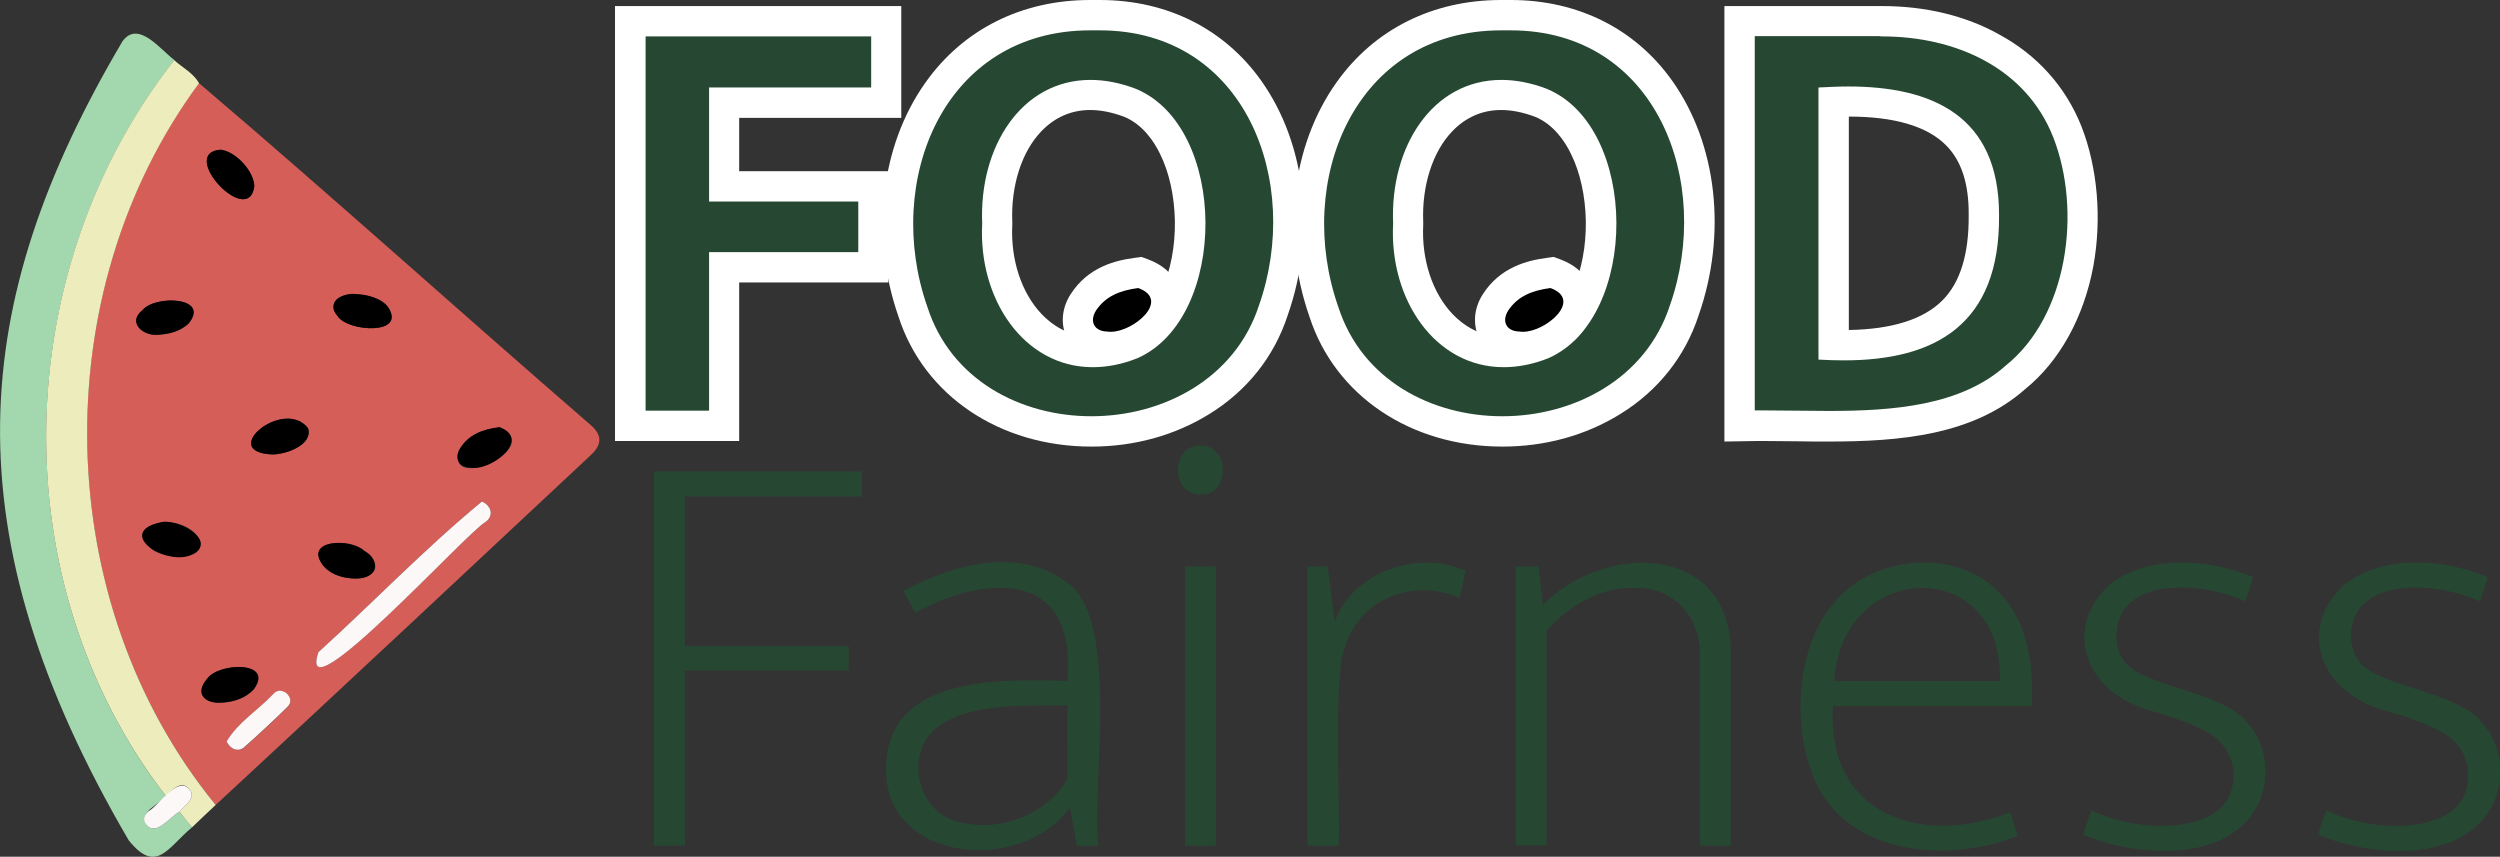
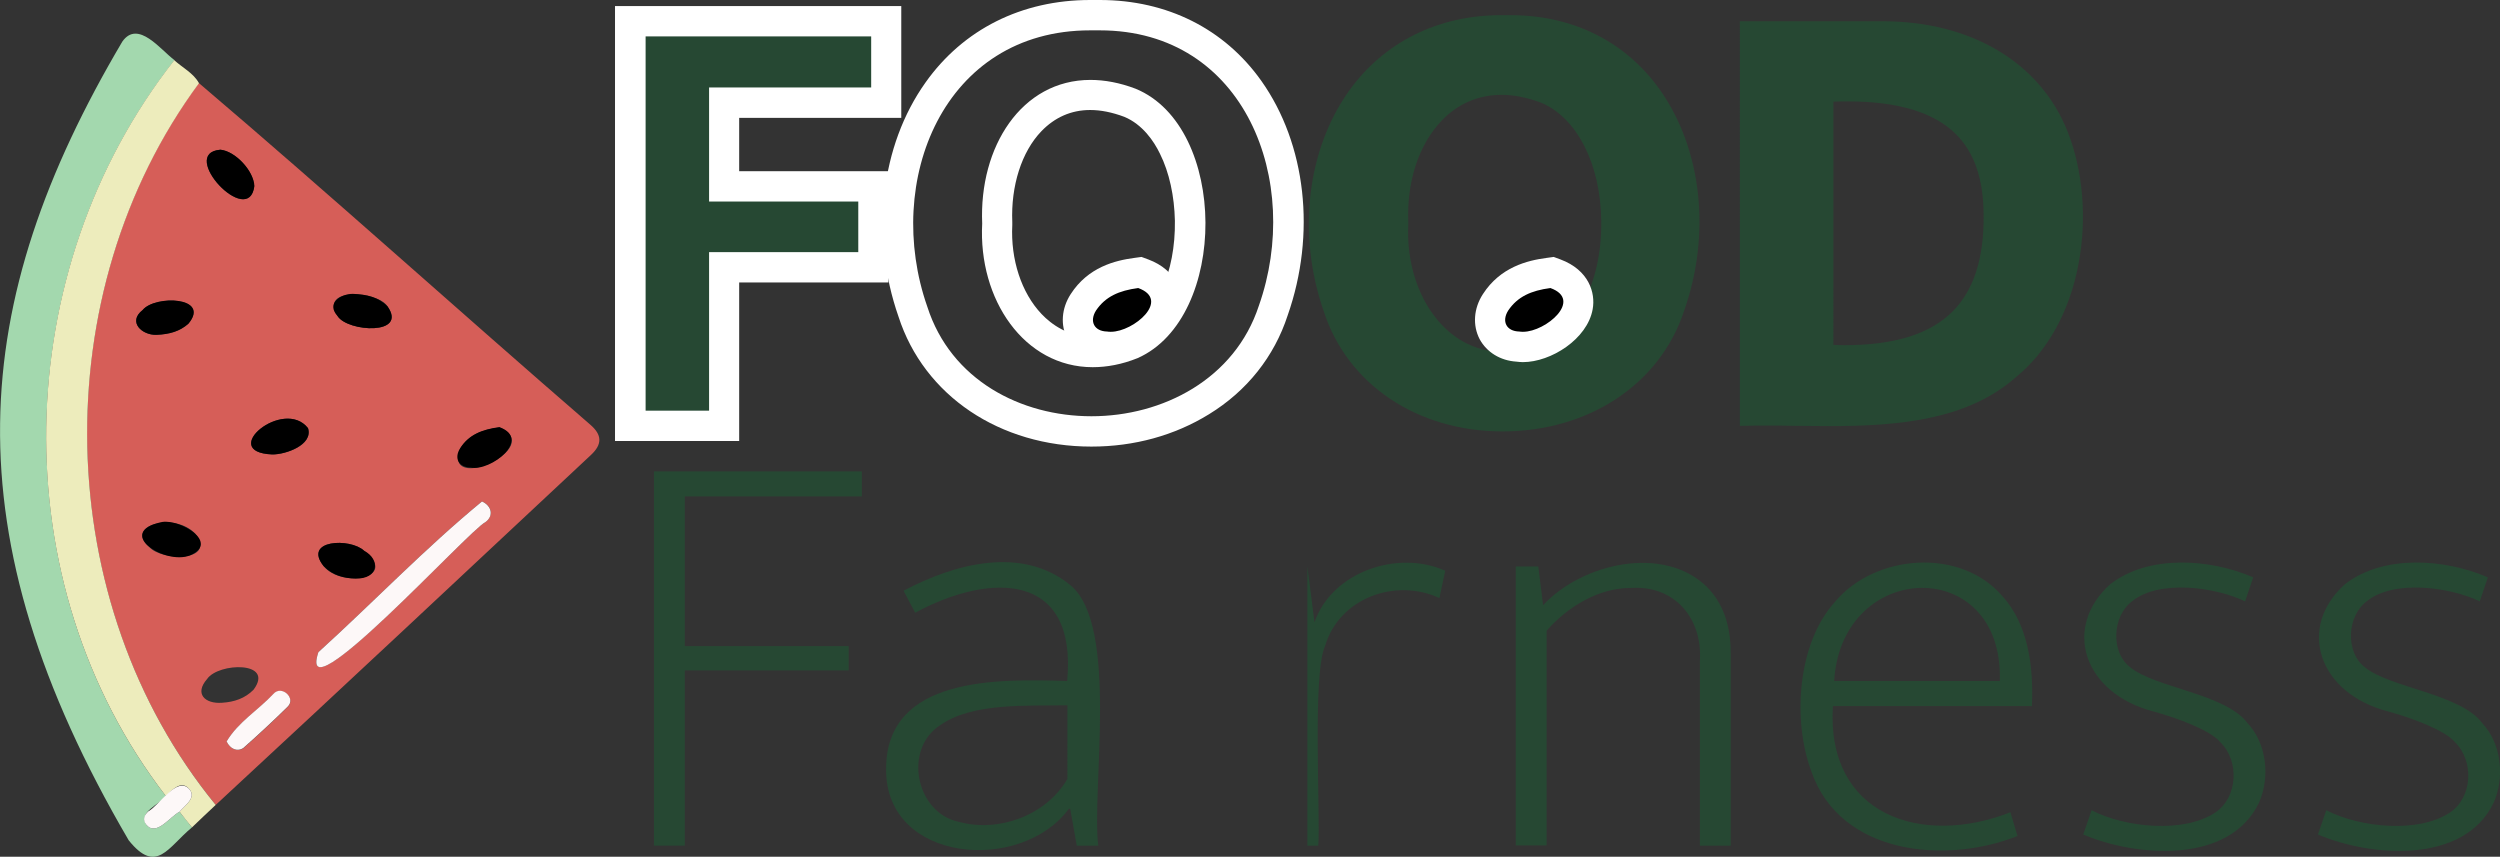
<svg xmlns="http://www.w3.org/2000/svg" version="1.1" id="Layer_1" x="0px" y="0px" width="988.6px" height="338.8px" viewBox="0 0 988.6 338.8" style="enable-background:new 0 0 988.6 338.8;" xml:space="preserve">
  <rect x="0" y="0" width="988.6" height="338.8" fill="#333333" stroke="none" />
  <style type="text/css">
	.st0{fill:#D65E58;}
	.st1{fill:#A3D8AE;}
	.st2{fill:#EDECBC;}
	.st3{fill:#FDF8F8;}
	.st4{fill:#264833;}
	.st5{fill:#FFFFFF;}
</style>
  <g>
    <path class="st0" d="M78.6,32.8c52.2,44.4,103.1,90.4,154.9,135.2c4.6,4,4.7,7.7,0.2,11.9c-49.4,46.2-98.7,92.4-148.4,138.4   C19.8,238.4,17.5,115.8,78.6,32.8z M125.9,257.9c-9,27.2,59.6-48.3,66-51.4c3.5-2.6,2.5-6.6-1.3-8.2   C168,216.9,147.6,238.2,125.9,257.9z M59,216.3c5,5.7,26.7,5.9,18.3-5.2C68.6,202,49,208.1,59,216.3z M182,177.3   c-7.3,18.5,34.3-0.4,15.5-8.3C190.5,169.9,185.3,172.1,182,177.3z M144,217.8c-5.5-5.2-24.4-4.4-16,6.1   C135,232.6,158,228.8,144,217.8z M74.5,128c8.9-10.7-13.2-11.4-18.1-5.4c-6.1,4.7-0.2,10.1,5.5,9.8C67.1,132.2,71.2,131,74.5,128z    M87.1,59.2c-16.9,1.4,11.3,31.4,13.4,14.4C100.3,67.6,93,59.7,87.1,59.2z M100.3,272.7c8.4-11.4-14-10.7-18.4-4.2   c-5.1,5.8-0.9,9.9,5.9,9.4C92.6,277.6,96.9,276.2,100.3,272.7z M133.5,125c4,6.3,27.9,7.7,19.7-3.9   C149.5,115.1,125.9,113.3,133.5,125z M121.8,169.3c-9.7-12.3-35.8,9.5-14.2,10.4C112.9,179.8,124,176,121.8,169.3z M96.2,295.9   c6-5.3,11.8-10.7,17.5-16.3c3.6-3.4-2.4-8.8-5.6-5.1c-6.1,6.4-13.9,11.1-18.5,18.7C91,296.1,93.7,297.4,96.2,295.9z" />
    <path class="st1" d="M50.9,332.3C50.9,332.3,50.9,332.3,50.9,332.3c11,13.7,15.5,2.7,25-5.1c-1.6-2.1-3.2-4.1-4.9-6.2   c-3.8,1.9-9.1,9.8-13.1,5.2c-3.4-5.1,5.1-8,7.7-11.4c-65.2-84.4-62-207.9,3.4-291c-5.5-4.1-14.4-16.1-20.6-7.4   C-12.7,119.8-20.3,210.5,50.9,332.3z" />
    <path class="st2" d="M68.9,23.8C3.5,107,0.4,230.4,65.6,314.8c2.4-2.4,6.1-6.5,9.2-2.8c3.1,3.4-1.7,6.5-3.8,9   c1.6,2.1,3.2,4.1,4.9,6.2c3.1-3,6.2-5.9,9.4-8.9c-65.4-79.9-67.8-202.5-6.6-285.4C76.5,28.9,72.2,26.8,68.9,23.8z" />
    <path class="st3" d="M190.6,198.3c-22.6,18.6-43,39.9-64.7,59.6c-9,27.3,59.6-48.3,66-51.4C195.4,204,194.4,200,190.6,198.3z" />
    <path d="M64.2,206.4c-19.1,3.9,0.9,17.3,11,13.2C86.9,214.5,71.3,205.3,64.2,206.4z" />
    <path d="M197.5,168.9c-7,0.9-12.2,3.1-15.5,8.3c-2.6,4-0.6,7.6,4.1,7.7C194.2,186.5,210.3,173.6,197.5,168.9z" />
    <path d="M140.6,228.8c9.2,0.2,9.9-7.6,3.4-11c-5.5-5.2-24.4-4.4-16,6.1C131.5,227.5,136,228.7,140.6,228.8z" />
    <path d="M61.9,132.4c5.1-0.2,9.2-1.4,12.6-4.4c8.9-10.7-13.2-11.4-18.1-5.4C50.4,127.3,56.2,132.6,61.9,132.4z" />
    <path d="M100.6,73.6c-0.2-6-7.5-13.8-13.4-14.4C70.2,60.5,98.4,90.6,100.6,73.6z" />
-     <path d="M87.8,277.8c4.7-0.3,9.1-1.7,12.5-5.2c8.4-11.4-13.9-10.7-18.4-4.2C76.8,274.3,81.1,278.4,87.8,277.8z" />
    <path d="M139.5,116.2c-4.7,0-10.7,3.7-6,8.8c4,6.3,27.9,7.7,19.7-3.9C149.6,117.5,145.1,116.4,139.5,116.2z" />
    <path d="M107.6,179.7c5.3,0.1,16.3-3.8,14.2-10.4C112.1,157,86.1,178.8,107.6,179.7z" />
    <path class="st3" d="M89.6,293.2c1.4,2.9,4.1,4.2,6.6,2.6c6-5.3,11.8-10.7,17.5-16.3c3.6-3.4-2.4-8.8-5.6-5.1   C102,280.9,94.2,285.5,89.6,293.2z" />
    <path class="st3" d="M71,321c2.1-2.5,6.9-5.6,3.8-9c-4.8-5.2-11.8,6.5-16.1,8.8c-1.8,1.6-2.4,3.4-0.8,5.4   C61.9,330.8,67.2,322.9,71,321z" />
  </g>
  <g>
    <g>
      <polygon class="st4" points="249.2,168.3 249.2,8.4 350.5,8.4 350.5,40.6 286.3,40.6 286.3,73.7 345.3,73.7 345.3,105.6     286.3,105.6 286.3,168.3   " />
      <path class="st5" d="M344.5,14.4v20.2h-64.1v45.1h59v20h-59v62.7h-25.1v-148H344.5 M356.5,2.4h-12h-89.3h-12v12v148v12h12h25.1h12    v-12v-50.7h47h12v-12v-20v-12h-12h-47V46.6h52.1h12v-12V14.4V2.4L356.5,2.4z" />
    </g>
    <g>
-       <path class="st4" d="M431.6,170.6c-33.6,0-61.3-18.6-70.6-47.4c-10.6-30.3-6.8-63.7,9.9-87.2C384.6,16.7,406,6,431.1,6    c0.5,0,1.1,0,1.6,0c0.7,0,1.4,0,2.2,0c24.6,0,45.5,10.5,59,29.5c16.6,23.5,20.3,56.9,9.6,87.3C494,151.9,465.7,170.6,431.6,170.6z     M431.2,37.5c-9.1,0-17.3,3.5-23.7,10.2c-9.1,9.5-13.9,24.2-13.2,40.4l0,0.3l0,0.3c-0.8,15.3,4.1,30.1,13.2,39.7    c6.7,7.1,15.2,10.8,24.5,10.8c0,0,0,0,0,0c5,0,10.2-1.1,15.5-3.2c11.8-5.3,23.5-22.4,23.1-48.8c-0.3-22.5-9.7-40.7-23.8-46.6    C441.5,38.6,436.2,37.5,431.2,37.5z" />
      <path class="st5" d="M434.9,12c57.6,0,80.2,59.9,62.9,108.9c-9.5,29-38,43.7-66.2,43.7c-27.9,0-55.6-14.3-64.9-43.3    C349.3,71.7,373,12,431.1,12c0.6,0,1.1,0,1.7,0C433.5,12,434.2,12,434.9,12 M432.1,145.2c5.6,0,11.6-1.1,17.8-3.6    c35.9-16,35.8-91.4-0.8-106.5c-6.3-2.4-12.3-3.5-17.9-3.5c-27.2,0-44.1,26.4-42.8,56.8C386.8,118.4,405,145.2,432.1,145.2     M434.9,0c-0.7,0-1.4,0-2.2,0c-0.5,0-1.1,0-1.6,0C404,0,380.9,11.6,366,32.6c-17.8,25-21.9,60.5-10.7,92.6    c10.1,31.3,40.1,51.4,76.3,51.4c16.9,0,32.9-4.4,46.5-12.8c15-9.2,25.8-22.8,31.1-39.1c11.3-32.2,7.3-67.7-10.4-92.7    C484.2,11.4,461.5,0,434.9,0L434.9,0z M432.1,133.2c-9.6,0-16.3-4.9-20.2-9c-8-8.4-12.3-21.6-11.6-35.2l0-0.6l0-0.6    c-0.6-14.3,3.7-27.8,11.5-35.9c5.3-5.5,11.8-8.4,19.3-8.4c4.2,0,8.7,0.9,13.5,2.7c7.2,3,11.7,9.6,14.1,14.6    c3.7,7.4,5.7,16.8,5.9,26.5c0.3,20.4-7.5,37.7-19.4,43.2C440.7,132.3,436.3,133.2,432.1,133.2L432.1,133.2z" />
    </g>
    <g>
      <path class="st4" d="M594.1,170.6c-33.6,0-61.3-18.6-70.6-47.4c-10.6-30.3-6.8-63.7,9.9-87.2C547.2,16.7,568.6,6,593.6,6    c0.5,0,1.1,0,1.6,0c0.7,0,1.4,0,2.2,0c24.6,0,45.5,10.5,59,29.5C673,59,676.7,92.4,666,122.8C656.5,151.9,628.3,170.6,594.1,170.6    z M593.8,37.5c-9.1,0-17.3,3.5-23.7,10.2c-9.1,9.5-13.9,24.2-13.2,40.4l0,0.3l0,0.3c-0.8,15.3,4.1,30.1,13.2,39.7    c6.7,7.1,15.2,10.8,24.5,10.8c0,0,0,0,0,0c5,0,10.2-1.1,15.5-3.2c11.8-5.3,23.5-22.4,23.1-48.8c-0.3-22.5-9.7-40.7-23.8-46.6    C604,38.6,598.7,37.5,593.8,37.5z" />
-       <path class="st5" d="M597.4,12c57.6,0,80.2,59.9,62.9,108.9c-9.5,29-38,43.7-66.2,43.7c-27.9,0-55.6-14.3-64.9-43.3    C511.8,71.7,535.5,12,593.6,12c0.6,0,1.1,0,1.7,0C596,12,596.7,12,597.4,12 M594.6,145.2c5.6,0,11.6-1.1,17.8-3.6    c35.9-16,35.8-91.4-0.8-106.5c-6.3-2.4-12.3-3.5-17.9-3.5c-27.2,0-44.1,26.4-42.8,56.8C549.3,118.4,567.5,145.2,594.6,145.2     M597.4,0c-0.7,0-1.4,0-2.2,0c-0.5,0-1.1,0-1.6,0c-27.1,0-50.2,11.6-65.1,32.6c-17.8,25-21.9,60.5-10.7,92.6    c10.1,31.3,40.1,51.4,76.3,51.4c16.9,0,32.9-4.4,46.5-12.8c15-9.2,25.8-22.8,31.1-39.1c11.3-32.2,7.3-67.7-10.4-92.7    C646.7,11.4,624,0,597.4,0L597.4,0z M594.6,133.2c-9.6,0-16.3-4.9-20.2-9c-8-8.4-12.3-21.6-11.6-35.2l0-0.6l0-0.6    c-0.6-14.3,3.7-27.8,11.5-35.9c5.3-5.5,11.8-8.4,19.3-8.4c4.2,0,8.7,0.9,13.5,2.7c7.2,3,11.7,9.6,14.1,14.6    c3.7,7.4,5.7,16.8,5.9,26.5c0.3,20.4-7.5,37.7-19.4,43.2C603.2,132.3,598.8,133.2,594.6,133.2L594.6,133.2z" />
    </g>
    <g>
      <path class="st4" d="M723.3,168.5c-4.3,0-8.6-0.1-12.7-0.1c-4-0.1-7.8-0.1-11.5-0.1c-1.7,0-3.4,0-5,0l-6.1,0.1V8.4h55.3    c0.3,0,0.7,0,1.1,0c35,0,62.4,16.3,73.2,43.6c6.1,15.4,7.7,34.4,4.4,52c-3.5,19.1-12.4,35.1-24.9,45.2    C777.9,166.2,750.3,168.5,723.3,168.5z M725.1,136.4c1.4,0,2.8,0.1,4.1,0.1c0,0,0,0,0,0c20,0,34.1-4.4,43.1-13.5    c8.2-8.3,12.3-21,12.1-37.9c0-14-3.6-24.7-10.8-31.9c-8.6-8.7-23-13.1-42.8-13.1c-1.9,0-3.8,0-5.8,0.1V136.4z" />
-       <path class="st5" d="M744.3,14.4c28.7,0,56.7,12.2,67.6,39.8c11.4,29,5.9,70.7-18.8,90.4c-17.8,15.9-44.6,17.9-69.9,17.9    c-8.4,0-16.6-0.2-24.2-0.2c-1.7,0-3.4,0-5.1,0v-148h49.3C743.6,14.4,744,14.4,744.3,14.4 M729.2,142.5c36,0,61.7-14.1,61.3-57.4    c0.1-39.7-27-50.9-59.6-50.9c-3.9,0-7.8,0.2-11.8,0.4v107.6C722.5,142.4,725.9,142.5,729.2,142.5 M744.3,2.4L744.3,2.4    c-0.4,0-0.8,0-1.1,0h-49.3h-12v12v148v12.2l12.2-0.2c1.5,0,3.1,0,4.9,0c3.7,0,7.4,0.1,11.4,0.1c4.2,0.1,8.5,0.1,12.8,0.1    c28.2,0,57-2.5,77.6-20.7c13.6-11,23.2-28.3,27-48.7c3.4-18.7,1.7-38.8-4.7-55.2c-6.2-15.6-17.4-28.2-32.6-36.4    C777.3,6.2,761.3,2.4,744.3,2.4L744.3,2.4z M731.1,130.5V46.1c18,0,30.9,3.8,38.4,11.3c6.1,6.1,9.1,15.2,9,27.6l0,0.1l0,0.1    c0.1,15.2-3.3,26.5-10.4,33.6C760.6,126.3,748.2,130.2,731.1,130.5L731.1,130.5z" />
    </g>
    <g>
      <path d="M602.3,137.2c-0.7,0-1.4,0-2-0.1c-4.4-0.2-8-2.3-9.8-5.7c-1.9-3.6-1.5-7.8,1-11.8c5.5-8.5,14-10.7,20.8-11.6l1.5-0.2    l1.4,0.5c9.7,3.6,9.3,10.8,8.9,13C622.5,129.9,610.8,137.2,602.3,137.2C602.3,137.2,602.3,137.2,602.3,137.2z" />
      <path class="st5" d="M613.1,113.9c13,4.7-1.8,17.3-10.8,17.3c-0.5,0-1,0-1.5-0.1c-5.1-0.1-7.1-4-4.4-8.3    C600.1,117.3,605.5,114.9,613.1,113.9 M614.4,101.6l-2.9,0.4c-7.5,1-18.2,3.6-25.1,14.3c-3.7,5.7-4.1,12.4-1.3,17.8    c2.8,5.2,8.2,8.5,14.5,8.9c0.9,0.1,1.7,0.2,2.6,0.2c11.1,0,25.5-9.1,27.6-20.9c1.2-6.5-1.5-15.5-12.7-19.7L614.4,101.6    L614.4,101.6z" />
    </g>
    <g>
      <path d="M439.3,137.2c-0.7,0-1.4,0-2-0.1c-4.4-0.2-8-2.3-9.8-5.7c-1.9-3.6-1.5-7.8,1-11.8c5.5-8.5,14-10.7,20.8-11.6l1.5-0.2    l1.4,0.5c9.7,3.6,9.3,10.8,8.9,13C459.5,129.9,447.8,137.2,439.3,137.2C439.3,137.2,439.3,137.2,439.3,137.2z" />
      <path class="st5" d="M450.1,113.9c13,4.7-1.8,17.3-10.8,17.3c-0.5,0-1,0-1.5-0.1c-5.1-0.1-7.1-4-4.4-8.3    C437.1,117.3,442.5,114.9,450.1,113.9 M451.4,101.6l-2.9,0.4c-7.5,1-18.2,3.6-25.1,14.3c-3.7,5.7-4.1,12.4-1.3,17.8    c2.8,5.2,8.2,8.5,14.5,8.9c0.9,0.1,1.7,0.2,2.6,0.2c11.1,0,25.5-9.1,27.6-20.9c1.2-6.5-1.5-15.5-12.7-19.7L451.4,101.6    L451.4,101.6z" />
    </g>
  </g>
  <g>
    <path class="st4" d="M340.8,186.4v9.9h-70v59.2h64.8v9.6h-64.8v69.3h-12.2v-148H340.8z" />
  </g>
  <g>
    <path class="st4" d="M357.3,233.6c20.4-10.8,47-17.9,66.1-2.1c19.1,16,8.2,80.9,10.9,102.9h-8.5l-2.6-14.6h-0.5   c-18.8,25.7-72.6,21.6-72.3-15.7c0-36.9,44.7-35.6,71.6-34.8c4.1-43.2-30.3-43.1-60.1-27L357.3,233.6z M422.1,278.9   c-15.7,0.3-37.2-1.1-49.9,7.6c-15.3,9.4-10.1,35,7,38.5c15.7,4.3,34.5-2.5,42.9-17C422.1,308,422.1,278.9,422.1,278.9z" />
  </g>
  <g>
-     <path class="st4" d="M474.9,195.5c-12,0.6-12.1-19.7-0.2-19.3C486.2,175.7,486.7,196,474.9,195.5z M468.6,334.3V224h12.2v110.4   H468.6z" />
-   </g>
+     </g>
  <g>
-     <path class="st4" d="M517,334.3V224h8l2.8,22.1c6.9-20.1,33.1-28.8,51.7-20.4l-2.3,10.8c-17.2-8-39.5-0.2-45.2,18.9   c-5.1,11.1-1.8,66.3-2.7,79H517z" />
+     <path class="st4" d="M517,334.3V224l2.8,22.1c6.9-20.1,33.1-28.8,51.7-20.4l-2.3,10.8c-17.2-8-39.5-0.2-45.2,18.9   c-5.1,11.1-1.8,66.3-2.7,79H517z" />
  </g>
  <g>
    <path class="st4" d="M611.6,334.3h-12.2V224h8.9l1.9,15.3c15.6-16.7,47.6-23.9,64.7-7.3c6.3,6.3,9.5,15,9.5,26.3v76.1h-12.2v-73   c1.1-16.6-9.7-30-27.2-28.9c-12.6-0.1-25,7.3-33.4,16.9C611.6,249.3,611.6,334.3,611.6,334.3z" />
  </g>
  <g>
    <path class="st4" d="M803.5,279.2h-78.7c-2.7,43.4,35.3,55.7,70.2,42l2.8,9.4c-28.2,11.2-70,7.6-81.5-25.5   c-7.5-20-5.7-50.6,9.4-67.2c15.8-18.8,49.5-21.5,66.1-2.2C802.1,247,804.2,263.8,803.5,279.2z M790.8,269.3   c1.6-50-62.6-48.2-65.5,0H790.8z" />
  </g>
  <g>
    <path class="st4" d="M887.8,237.8c-12.1-5.8-34.1-8.6-44.6-0.1c-8,5.9-8.6,20.2-0.9,26.1c9.8,8.2,37.9,10.5,46.5,22.2   c7.5,7.9,9,21.3,4.5,31.4c-11.7,24.5-48.6,21.5-69.5,12.6l3.3-9.6c13.3,6.9,36.5,9.2,48.9,0.9c8.9-5.9,9.7-20.3,2-27.8   c-3.9-4.8-17.5-9.7-26.2-12.1c-28.1-7.2-36.3-33.4-17.3-50.4c15.2-11.8,39.4-10.1,56.5-2.7L887.8,237.8z" />
  </g>
  <g>
    <path class="st4" d="M980.6,237.8c-12.1-5.8-34.1-8.6-44.6-0.1c-8,5.9-8.6,20.2-0.9,26.1c9.8,8.2,37.9,10.5,46.5,22.2   c7.5,7.9,9,21.3,4.5,31.4c-11.7,24.5-48.6,21.5-69.5,12.6l3.3-9.6c13.3,6.9,36.5,9.2,48.9,0.9c8.9-5.9,9.7-20.3,2-27.8   c-3.9-4.8-17.5-9.7-26.2-12.1c-28.1-7.2-36.3-33.4-17.3-50.4c15.2-11.8,39.4-10.1,56.5-2.7L980.6,237.8z" />
  </g>
</svg>